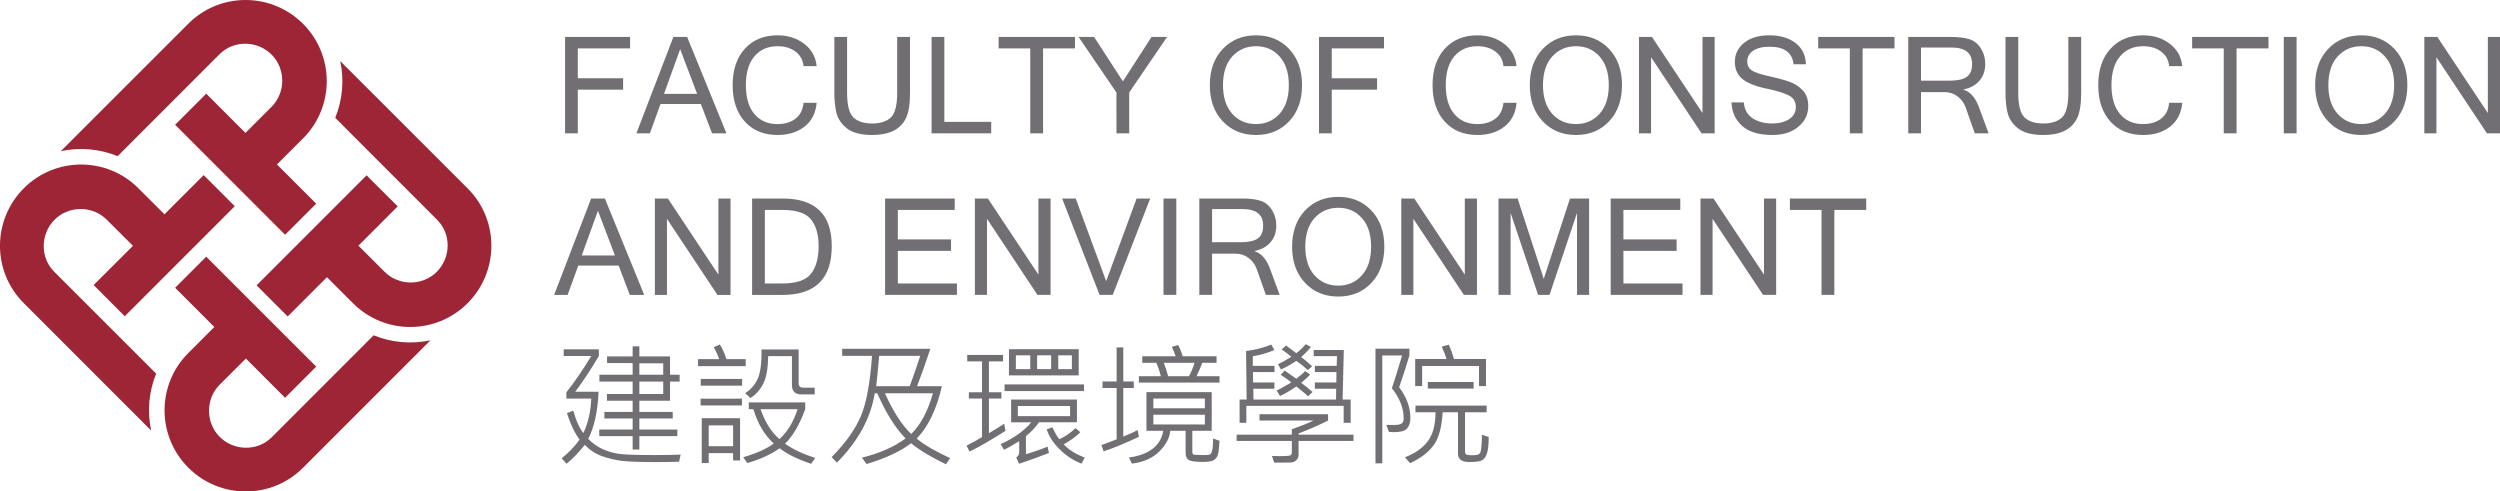
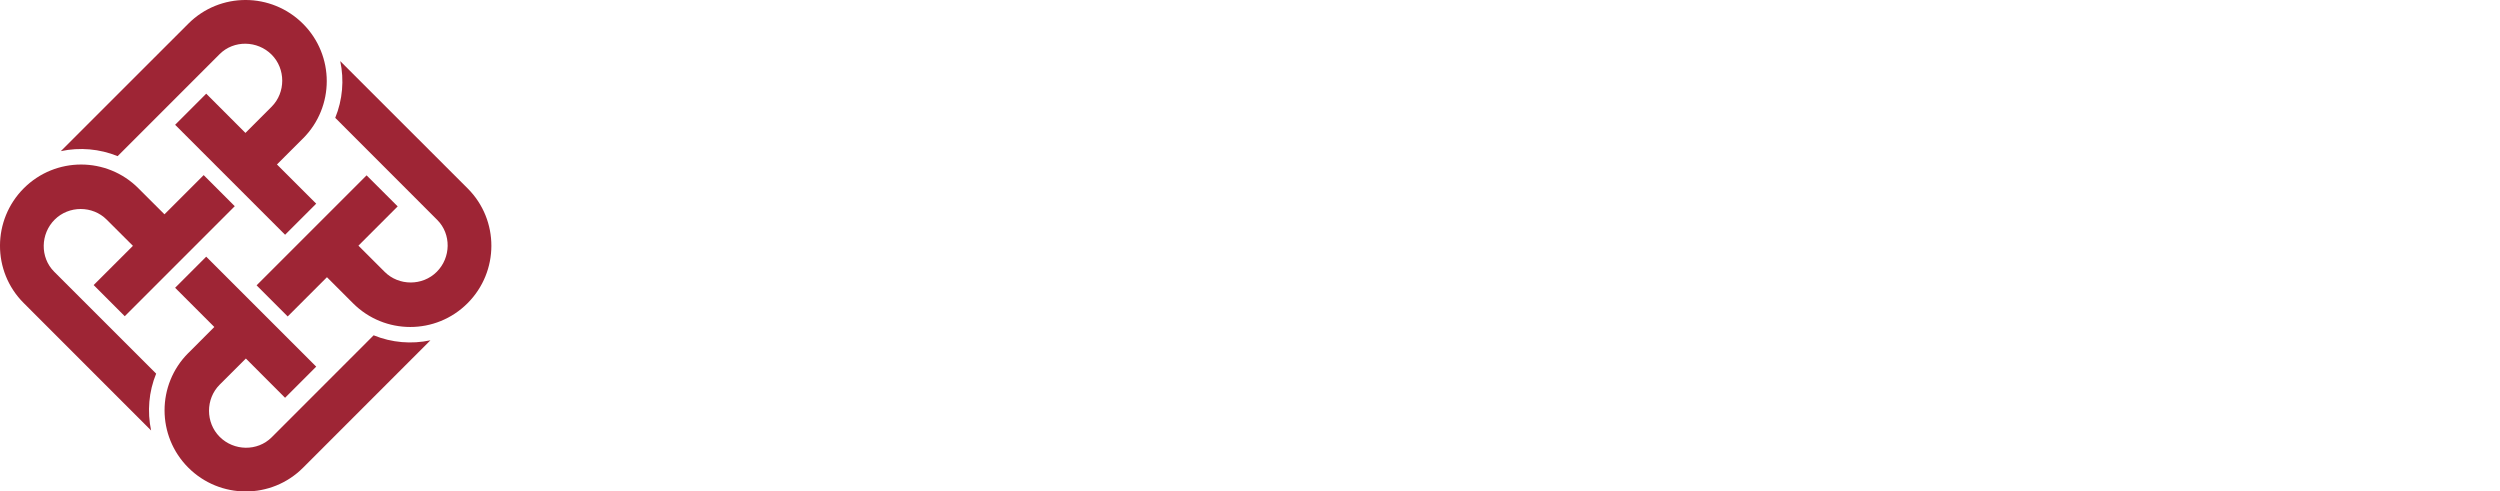
<svg xmlns="http://www.w3.org/2000/svg" viewBox="0 0 254.34 49.999" width="254.34" height="49.999">
  <path style="clip-rule:evenodd;fill:#9e2535;fill-rule:evenodd" d="m 15.373,43.793 c -0.405,-1.926 -0.24,-3.937 0.513,-5.782 l -10.383,-10.378 c -1.442,-1.449 -1.389,-3.843 0.055,-5.285 1.444,-1.446 3.862,-1.446 5.3,0 l 2.666,2.662 -3.995,3.991 3.164,3.17 11.191,-11.193 -3.162,-3.163 -3.989,3.988 -2.637,-2.631 -0.014,-0.017 c -3.219,-3.222 -8.437,-3.222 -11.661,0 -3.215,3.219 -3.236,8.449 -0.015,11.668 -0.002,0 12.975,12.98 12.967,12.97 m 28.419,-9.172 c -1.921,0.411 -3.937,0.243 -5.779,-0.509 l -10.377,10.382 c -1.447,1.442 -3.844,1.394 -5.287,-0.054 -1.445,-1.442 -1.445,-3.859 0,-5.304 l 2.667,-2.661 3.987,3.994 3.168,-3.169 -11.19,-11.187 -3.164,3.165 3.989,3.989 -2.632,2.636 -0.016,0.011 c -3.22,3.219 -3.22,8.443 0,11.662 3.219,3.22 8.448,3.237 11.667,0.015 0,0 12.977,-12.978 12.967,-12.97 m -9.176,-28.405 c 0.412,1.922 0.239,3.94 -0.509,5.772 l 10.379,10.388 c 1.444,1.445 1.393,3.838 -0.05,5.278 -1.444,1.45 -3.864,1.446 -5.305,0 l -2.665,-2.661 3.994,-3.994 -3.163,-3.16 -11.191,11.19 3.164,3.166 3.994,-3.993 2.631,2.631 0.016,0.016 c 3.221,3.224 8.439,3.224 11.658,0 3.22,-3.217 3.235,-8.447 0.021,-11.668 -0.002,0.001 -12.981,-12.975 -12.974,-12.965 M 6.187,15.378 c 1.927,-0.412 3.944,-0.239 5.782,0.508 l 10.378,-10.381 c 1.444,-1.443 3.842,-1.392 5.286,0.052 1.442,1.443 1.442,3.859 0,5.302 l -2.662,2.664 -3.99,-3.993 -3.164,3.166 11.188,11.187 3.165,-3.162 -3.994,-3.99 2.636,-2.632 0.019,-0.016 c 3.216,-3.222 3.216,-8.438 0,-11.658 -3.223,-3.222 -8.452,-3.24 -11.671,-0.015 -0.002,-0.001 -12.982,12.97 -12.973,12.968" id="path2" />
-   <path fill="#716f73" d="m 64.102,3.759 v 1.164 h -5.318 v 3.038 h 4.609 V 9.124 H 58.783 V 13.565 H 57.487 V 3.759 Z m 3.452,5.792 h 3.37 L 69.197,5.004 Z m 2.354,-5.792 3.998,9.806 h -1.464 l -1.137,-2.983 h -4.106 l -1.084,2.983 h -1.372 l 3.765,-9.806 z m 9.19,9.974 q -2.08,0 -3.325,-1.365 -1.236,-1.372 -1.236,-3.705 0,-2.335 1.236,-3.698 1.245,-1.372 3.325,-1.372 1.598,0 2.722,0.863 1.123,0.863 1.264,2.274 h -1.337 q -0.08,-0.93 -0.81,-1.478 -0.723,-0.55 -1.825,-0.55 -1.493,0 -2.361,1.031 -0.87,1.022 -0.87,2.93 0,1.899 0.863,2.93 0.863,1.029 2.341,1.029 1.151,0 1.859,-0.562 0.709,-0.562 0.803,-1.604 h 1.337 q -0.14,1.565 -1.231,2.421 -1.091,0.856 -2.755,0.856 z m 9.631,0 q -1.705,0 -2.555,-0.663 -0.844,-0.663 -1.07,-1.558 -0.221,-0.897 -0.221,-2.08 V 3.759 H 86.179 v 5.652 q 0,1.933 0.649,2.543 0.649,0.608 1.901,0.608 1.25,0 1.899,-0.608 0.649,-0.61 0.649,-2.543 v -5.652 h 1.305 v 5.673 q 0,1.779 -0.428,2.621 -0.421,0.842 -1.277,1.264 -0.856,0.416 -2.147,0.416 z m 12.112,-1.332 v 1.164 H 94.775 V 3.759 h 1.298 v 8.642 z m 8.522,-8.642 v 1.164 h -3.245 v 8.642 h -1.305 V 4.923 h -3.217 V 3.759 Z m 7.791,0 h 1.579 l -3.853,5.652 v 4.154 h -1.298 V 9.411 l -3.853,-5.652 h 1.579 l 2.93,4.515 z m 10.628,-0.166 q 2.06,0 3.371,1.39 1.312,1.392 1.312,3.68 0,2.288 -1.312,3.678 -1.312,1.392 -3.371,1.392 -2.067,0 -3.383,-1.392 -1.318,-1.397 -1.318,-3.678 0,-2.288 1.318,-3.68 1.317,-1.39 3.383,-1.39 z m -0.012,9.029 q 1.471,0 2.407,-1.043 0.943,-1.044 0.943,-2.916 0,-1.873 -0.937,-2.916 -0.937,-1.044 -2.389,-1.044 -1.478,0 -2.428,1.044 -0.943,1.043 -0.943,2.916 0,1.866 0.943,2.916 0.943,1.043 2.402,1.043 z M 140.805,3.759 v 1.164 h -5.318 v 3.038 h 4.609 v 1.163 h -4.609 v 4.442 h -1.296 V 3.759 Z m 9.498,9.974 q -2.08,0 -3.325,-1.365 -1.236,-1.372 -1.236,-3.705 0,-2.335 1.236,-3.698 1.245,-1.372 3.325,-1.372 1.598,0 2.722,0.863 1.123,0.863 1.264,2.274 h -1.337 q -0.08,-0.93 -0.81,-1.478 -0.723,-0.55 -1.827,-0.55 -1.491,0 -2.359,1.031 -0.87,1.022 -0.87,2.93 0,1.899 0.863,2.93 0.863,1.029 2.341,1.029 1.151,0 1.859,-0.562 0.709,-0.562 0.803,-1.604 h 1.337 q -0.14,1.565 -1.231,2.421 -1.091,0.856 -2.755,0.856 z m 10.032,-10.14 q 2.06,0 3.371,1.39 1.31,1.392 1.31,3.68 0,2.288 -1.31,3.678 -1.312,1.392 -3.371,1.392 -2.067,0 -3.385,-1.392 -1.317,-1.397 -1.317,-3.678 0,-2.288 1.317,-3.68 1.318,-1.39 3.385,-1.39 z m -0.014,9.029 q 1.473,0 2.407,-1.043 0.943,-1.044 0.943,-2.916 0,-1.873 -0.937,-2.916 -0.935,-1.044 -2.387,-1.044 -1.478,0 -2.428,1.044 -0.943,1.043 -0.943,2.916 0,1.866 0.943,2.916 0.943,1.043 2.401,1.043 z m 14.119,-8.863 v 9.806 h -1.33 l -5.137,-7.739 v 7.739 h -1.231 V 3.759 h 1.325 l 5.137,7.739 V 3.759 Z m 5.894,9.974 q -2.074,0 -3.104,-0.93 -1.022,-0.93 -1.077,-2.389 h 1.252 q 0.099,1.098 0.909,1.625 0.817,0.522 1.966,0.522 1.091,0 1.753,-0.449 0.669,-0.447 0.669,-1.217 0,-0.808 -0.69,-1.176 -0.688,-0.368 -2.375,-0.723 -1.678,-0.361 -2.414,-0.997 -0.728,-0.635 -0.728,-1.692 0,-1.192 0.949,-1.954 0.957,-0.762 2.536,-0.762 1.657,0 2.675,0.769 1.017,0.769 1.077,2.175 h -1.264 q -0.193,-1.781 -2.435,-1.781 -1.084,0 -1.68,0.409 -0.594,0.408 -0.594,1.084 0,0.615 0.474,0.923 0.481,0.306 1.786,0.594 1.312,0.288 2.08,0.568 0.769,0.281 1.318,0.877 0.548,0.589 0.548,1.586 0,1.264 -1.01,2.099 -1.003,0.837 -2.621,0.837 z m 12.407,-9.974 v 1.164 h -3.245 v 8.642 h -1.303 V 4.923 h -3.217 V 3.759 Z m 8.587,7.137 0.985,2.669 h -1.406 l -0.923,-2.615 q -0.247,-0.697 -0.822,-1.137 -0.575,-0.442 -1.325,-0.442 h -2.401 v 4.193 h -1.298 V 3.759 h 4.341 q 1.137,0 1.859,0.221 0.723,0.221 1.178,0.93 0.454,0.709 0.454,1.599 0,1.017 -0.587,1.699 -0.589,0.683 -1.613,0.89 v 0.026 q 1.024,0.329 1.558,1.772 z M 195.436,4.836 V 8.207 h 2.895 q 1.211,0 1.753,-0.382 0.548,-0.38 0.548,-1.317 0,-1.673 -2.099,-1.673 z m 12.441,8.897 q -1.705,0 -2.556,-0.663 -0.842,-0.663 -1.07,-1.558 -0.219,-0.897 -0.219,-2.08 v -5.673 h 1.296 v 5.652 q 0,1.933 0.649,2.543 0.649,0.608 1.901,0.608 1.25,0 1.899,-0.608 0.649,-0.61 0.649,-2.543 v -5.652 h 1.305 v 5.673 q 0,1.779 -0.428,2.621 -0.421,0.842 -1.277,1.264 -0.856,0.416 -2.147,0.416 z m 10.152,0 q -2.079,0 -3.323,-1.365 -1.238,-1.372 -1.238,-3.705 0,-2.335 1.238,-3.698 1.245,-1.372 3.323,-1.372 1.599,0 2.722,0.863 1.123,0.863 1.264,2.274 h -1.337 q -0.08,-0.93 -0.808,-1.478 -0.723,-0.55 -1.827,-0.55 -1.491,0 -2.361,1.031 -0.87,1.022 -0.87,2.93 0,1.899 0.863,2.93 0.863,1.029 2.342,1.029 1.149,0 1.858,-0.562 0.711,-0.562 0.803,-1.604 h 1.337 q -0.14,1.565 -1.229,2.421 -1.091,0.856 -2.757,0.856 z m 12.756,-9.974 v 1.164 h -3.245 v 8.642 h -1.305 V 4.923 h -3.217 V 3.759 Z m 2.861,0 v 9.806 h -1.303 V 3.759 Z m 6.589,-0.166 q 2.06,0 3.371,1.39 1.31,1.392 1.31,3.68 0,2.288 -1.31,3.678 -1.312,1.392 -3.371,1.392 -2.067,0 -3.383,-1.392 -1.318,-1.397 -1.318,-3.678 0,-2.288 1.318,-3.68 1.317,-1.39 3.383,-1.39 z m -0.014,9.029 q 1.473,0 2.409,-1.043 0.942,-1.044 0.942,-2.916 0,-1.873 -0.937,-2.916 -0.935,-1.044 -2.387,-1.044 -1.478,0 -2.428,1.044 -0.943,1.043 -0.943,2.916 0,1.866 0.943,2.916 0.943,1.043 2.401,1.043 z m 14.119,-8.863 v 9.806 h -1.33 l -5.137,-7.739 v 7.739 h -1.231 V 3.759 h 1.325 l 5.137,7.739 V 3.759 Z M 59.186,25.989 h 3.371 l -1.726,-4.548 z m 2.354,-5.793 4,9.806 h -1.466 l -1.137,-2.983 h -4.106 l -1.084,2.983 h -1.372 l 3.765,-9.806 z m 12.782,0 v 9.806 h -1.332 l -5.137,-7.739 v 7.739 h -1.229 v -9.806 h 1.324 l 5.137,7.739 v -7.739 z m 2.193,9.806 v -9.806 h 3.109 q 4.996,0 4.996,4.849 0,4.957 -4.996,4.957 z m 1.298,-8.642 v 7.477 h 1.786 q 2.133,0 2.909,-0.99 0.776,-0.997 0.776,-2.803 0,-1.758 -0.776,-2.721 -0.769,-0.964 -2.909,-0.964 z m 19.543,7.477 v 1.164 h -7.311 v -9.806 h 7.084 v 1.164 h -5.786 v 2.996 h 5.411 v 1.164 h -5.411 v 3.317 z m 9.523,-8.642 v 9.806 h -1.33 l -5.137,-7.739 v 7.739 h -1.231 v -9.806 h 1.325 l 5.137,7.739 v -7.739 z m 8.756,0 h 1.383 l -3.811,9.806 h -1.339 l -3.811,-9.806 h 1.383 l 3.097,8.409 z m 4.039,0 v 9.806 h -1.305 v -9.806 z m 9.53,7.137 0.985,2.669 h -1.406 l -0.923,-2.615 q -0.247,-0.697 -0.822,-1.137 -0.575,-0.442 -1.325,-0.442 h -2.401 v 4.193 h -1.298 v -9.806 h 4.341 q 1.137,0 1.859,0.221 0.723,0.221 1.178,0.93 0.454,0.709 0.454,1.599 0,1.017 -0.587,1.699 -0.589,0.683 -1.613,0.89 v 0.026 q 1.024,0.329 1.558,1.772 z m -5.892,-6.06 v 3.371 h 2.895 q 1.211,0 1.753,-0.382 0.548,-0.38 0.548,-1.317 0,-1.673 -2.099,-1.673 z m 12.842,-1.243 q 2.06,0 3.371,1.39 1.31,1.392 1.31,3.68 0,2.288 -1.31,3.678 -1.312,1.392 -3.371,1.392 -2.067,0 -3.385,-1.392 -1.317,-1.397 -1.317,-3.678 0,-2.288 1.317,-3.68 1.318,-1.39 3.385,-1.39 z m -0.014,9.029 q 1.473,0 2.407,-1.043 0.943,-1.044 0.943,-2.916 0,-1.873 -0.937,-2.916 -0.937,-1.044 -2.387,-1.044 -1.479,0 -2.428,1.044 -0.943,1.043 -0.943,2.916 0,1.866 0.943,2.916 0.943,1.043 2.401,1.043 z m 14.119,-8.863 v 9.806 h -1.33 l -5.137,-7.739 v 7.739 h -1.231 v -9.806 h 1.325 l 5.137,7.739 v -7.739 z m 11.41,0 v 9.806 h -1.229 v -8.34 l -2.796,8.34 h -1.164 l -2.796,-8.34 v 8.34 h -1.231 v -9.806 h 1.947 l 2.656,8.174 2.669,-8.174 z m 9.505,8.642 v 1.164 h -7.31 v -9.806 h 7.082 v 1.164 h -5.786 v 2.996 h 5.412 v 1.164 h -5.412 v 3.317 z m 9.525,-8.642 v 9.806 h -1.332 l -5.137,-7.739 v 7.739 h -1.231 v -9.806 h 1.325 l 5.137,7.739 v -7.739 z m 9.162,0 v 1.164 h -3.243 v 8.642 h -1.305 v -8.642 h -3.217 V 20.197 Z M 69.144,38.127 v 0.695 h -0.976 v 1.947 h -3.123 v 1.137 h 3.397 v 0.668 h -3.397 v 1.123 h 3.866 v 0.676 h -3.866 v 1.358 H 64.362 V 44.373 H 60.965 V 43.697 h 3.397 v -1.123 h -2.875 v -0.668 h 2.875 v -1.137 h -2.615 v -0.683 h 2.615 V 38.822 H 60.979 V 38.127 h 3.383 v -1.192 h -2.601 v -0.675 h 2.601 v -1.024 h 0.683 v 1.024 h 3.123 v 1.866 z m -4.099,0 h 2.428 v -1.164 h -2.428 z m 0,1.959 h 2.428 v -1.264 h -2.428 z m 4.207,6.161 -0.168,0.729 q -1.238,0.033 -2.354,0.033 -2.414,0 -3.445,-0.12 -1.022,-0.127 -2.026,-0.476 -0.997,-0.354 -1.772,-1.149 -0.978,1.229 -1.853,1.919 l -0.49,-0.563 q 1.024,-0.801 1.82,-1.892 -0.762,-1.031 -1.284,-2.695 l 0.642,-0.262 q 0.387,1.452 1.024,2.288 0.721,-1.498 0.808,-3.51 h -2.534 v -0.642 q 1.27,-1.599 2.534,-3.686 H 57.347 v -0.681 h 3.577 v 0.681 q -1.25,2.108 -2.401,3.632 h 2.375 q -0.134,3.024 -1.056,4.796 0.649,0.663 1.457,1.038 0.817,0.373 1.74,0.495 0.923,0.113 3.639,0.113 1.351,0 2.575,-0.046 z m 6.614,-9.712 v 0.716 h -4.849 v -0.716 h 2.14 q -0.18,-0.596 -0.548,-1.204 l 0.628,-0.288 q 0.408,0.661 0.668,1.491 z m 7.017,2.902 v 0.69 h -1.332 q -0.983,0 -0.983,-0.943 v -2.95 h -2.414 q -0.034,1.894 -0.509,2.817 -0.467,0.916 -1.298,1.443 l -0.534,-0.495 q 0.815,-0.514 1.25,-1.411 0.442,-0.902 0.409,-3.036 h 3.779 v 3.424 q 0,0.461 0.454,0.461 z M 75.498,38.548 v 0.688 h -4.207 v -0.688 z m -0.014,2.012 v 0.69 h -4.207 v -0.69 z m 7.452,6.034 -0.408,0.589 q -2.08,-0.69 -3.21,-1.579 -1.318,0.937 -3.284,1.505 l -0.428,-0.589 q 2.067,-0.61 3.109,-1.399 -1.418,-1.303 -2.067,-3.491 h -0.467 v -0.695 h 5.738 v 0.695 q -0.882,2.402 -2.053,3.505 1.164,0.837 3.07,1.459 z m -1.793,-4.964 h -3.765 q 0.709,2.02 1.926,3.044 1.224,-1.13 1.839,-3.044 z m -5.852,0.918 v 4.299 H 74.582 V 46.099 h -2.481 v 1.01 h -0.709 v -4.561 z m -3.19,2.849 h 2.481 v -2.121 h -2.481 z m 24.56,1.211 -0.423,0.628 q -2.293,-1.111 -3.551,-2.14 -1.579,1.224 -4.534,2.113 l -0.462,-0.649 q 2.683,-0.661 4.435,-1.952 -1.572,-1.62 -2.877,-4.596 h -0.26 q -0.601,3.779 -3.846,7.056 l -0.536,-0.562 q 2.108,-2.14 2.957,-4.133 0.856,-1.993 1.151,-6.167 h -3.038 v -0.721 h 8.97 q -0.495,1.538 -1.344,3.805 h 2.52 q -0.796,3.505 -2.562,5.332 1.157,0.955 3.399,1.986 z m -3.044,-10.402 h -4.173 q -0.181,2.062 -0.301,3.084 h 3.411 q 0.656,-1.793 1.063,-3.084 z m 1.291,3.806 h -4.876 q 1.238,2.762 2.669,4.14 1.445,-1.411 2.207,-4.14 z m 14.835,-4.488 v 2.669 h -7.096 v -2.669 z m -2.08,2.027 h 1.385 v -1.399 h -1.385 z m -2.152,0 h 1.425 v -1.399 h -1.425 z m -2.161,0 h 1.464 v -1.399 h -1.464 z m -1.185,5.558 0.128,0.728 q -2.342,1.473 -3.659,2.108 l -0.301,-0.615 q 0.769,-0.375 1.572,-0.863 v -3.919 h -1.337 v -0.642 h 1.337 v -3.137 h -1.505 v -0.656 h 3.645 v 0.656 h -1.438 v 3.137 h 1.27 v 0.642 h -1.27 v 3.524 q 0.877,-0.515 1.558,-0.962 z m 8.114,-4 v 0.675 h -8.08 v -0.675 z m -0.716,1.538 v 2.315 h -3.859 q -0.529,0.762 -1.332,1.411 v 1.832 q 1.111,-0.32 2.209,-0.769 l 0.134,0.649 q -1.919,0.736 -3.038,1.098 l -0.288,-0.635 q 0.301,-0.235 0.301,-0.515 v -1.151 q -1.003,0.628 -1.551,0.877 l -0.341,-0.575 q 1.979,-0.877 3.123,-2.221 h -2.053 v -2.315 z m -6.013,1.687 h 5.316 v -1.031 h -5.316 z m 6.81,4.214 -0.329,0.622 q -1.19,-0.449 -2.187,-1.418 -0.997,-0.971 -1.358,-2.067 l 0.589,-0.214 q 0.306,0.716 0.695,1.217 0.95,-0.442 1.645,-1.137 l 0.495,0.421 q -0.575,0.594 -1.687,1.236 0.729,0.81 2.135,1.339 z m 13.71,-8.275 v 0.649 h -8.207 v -0.649 h 2.234 q -0.173,-0.728 -0.461,-1.363 h -1.425 v -0.663 h 3.397 q -0.147,-0.428 -0.389,-0.957 l 0.642,-0.193 q 0.329,0.628 0.455,1.151 h 3.452 v 0.663 h -1.452 q -0.221,0.608 -0.589,1.363 z m -2.548,-1.363 h -3.123 q 0.274,0.728 0.442,1.363 h 2.12 q 0.354,-0.647 0.562,-1.363 z m -5.779,6.849 0.12,0.681 q -2.092,0.99 -3.584,1.478 l -0.221,-0.642 1.544,-0.575 v -5.229 h -1.438 V 38.809 h 1.438 v -3.464 h 0.676 v 3.464 h 1.07 v 0.663 h -1.07 v 4.942 q 0.776,-0.306 1.464,-0.654 z m 7.673,0.849 0.654,0.24 q -0.06,1.038 -0.166,1.399 -0.101,0.354 -0.402,0.555 -0.3,0.193 -1.13,0.193 -1.063,0 -1.411,-0.187 -0.341,-0.188 -0.341,-0.75 v -2.233 h -1.558 q -0.101,1.089 -1.118,2.106 -1.017,1.017 -2.789,1.238 l -0.3,-0.622 q 3.096,-0.435 3.491,-2.722 h -1.712 v -3.933 h 6.642 v 3.933 h -1.974 v 2.173 q 0,0.274 0.274,0.274 l 0.943,0.027 q 0.474,0 0.603,-0.08 0.134,-0.087 0.214,-0.449 0.08,-0.366 0.08,-1.163 z m -6.08,-3.07 h 5.243 v -0.99 h -5.243 z m 0,1.645 h 5.243 v -0.99 h -5.243 z m 16.158,-5.919 -0.447,0.394 q -0.515,-0.495 -1.164,-0.943 -0.676,0.462 -1.565,0.877 l -0.301,-0.548 q 0.608,-0.262 1.358,-0.743 -0.474,-0.421 -0.99,-0.748 l 0.454,-0.402 q 0.817,0.596 1.044,0.782 0.622,-0.495 0.955,-0.916 l 0.522,0.274 q -0.26,0.382 -0.99,1.044 0.248,0.14 1.123,0.93 z m 3.919,3.383 v 2.368 h -0.716 v -1.726 h -9.898 v 1.726 h -0.688 v -2.368 h 0.716 l -0.055,-4.936 q 1.346,-0.159 2.563,-0.654 l 0.313,0.548 q -0.937,0.421 -2.193,0.642 v 0.976 h 2.207 v 0.628 h -2.193 l 0.014,1.058 h 2.166 v 0.642 h -2.14 l 0.014,1.096 h 8.4 l 0.014,-1.096 h -2.168 v -0.642 h 2.181 l 0.014,-1.058 h -2.195 v -0.628 h 2.221 l 0.027,-0.99 h -2.368 v -0.628 h 3.063 l -0.12,5.043 z m -3.878,-0.769 -0.449,0.442 q -0.187,-0.188 -1.204,-1.003 -1.024,0.702 -1.659,0.969 l -0.341,-0.562 q 0.368,-0.147 1.491,-0.815 -0.235,-0.214 -0.582,-0.442 -0.348,-0.228 -0.502,-0.341 l 0.408,-0.428 q 0.997,0.688 1.185,0.836 0.762,-0.596 0.889,-0.789 l 0.515,0.354 q -0.12,0.173 -0.902,0.849 0.294,0.207 1.151,0.93 z m 4.166,4.341 v 0.642 h -5.59 v 1.372 q 0,0.394 -0.255,0.608 -0.247,0.214 -0.594,0.214 l -1.627,0.014 -0.233,-0.681 q 0.394,0.019 0.789,0.019 0.93,0 1.082,-0.079 0.154,-0.08 0.154,-0.329 v -1.137 h -5.618 v -0.642 h 5.618 v -0.548 q 1.298,-0.455 2.221,-0.89 h -5.512 v -0.642 h 6.977 v 0.642 q -1.399,0.709 -3.003,1.318 v 0.12 z m 13.477,-7.698 v 2.755 h -0.709 v -2.039 h -5.786 v 2.039 h -0.709 v -2.755 h 3.178 q -0.127,-0.502 -0.481,-1.257 l 0.728,-0.195 q 0.301,0.663 0.522,1.452 z m -8.835,2.877 q 1.144,1.505 1.144,3.156 0,0.616 -0.32,1.017 -0.322,0.396 -1.351,0.396 -0.262,0 -0.509,-0.021 l -0.274,-0.723 0.762,0.014 q 0.628,0 0.815,-0.161 0.195,-0.166 0.195,-0.502 0,-1.544 -1.197,-3.077 0.447,-1.365 1.036,-3.33 h -2.014 v 10.969 h -0.695 V 35.472 h 3.452 v 0.695 q -0.483,1.618 -1.044,3.231 z m 7.578,-0.536 v 0.676 h -4.662 v -0.676 z m 0.836,5.371 0.697,0.221 q 0,1.084 -0.161,1.625 -0.161,0.541 -0.495,0.736 -0.329,0.193 -1.312,0.193 -1.157,0 -1.157,-0.856 v -4.207 h -1.558 q -0.14,2.32 -0.943,3.385 -0.794,1.063 -2.373,1.791 l -0.522,-0.601 q 1.532,-0.582 2.32,-1.625 0.789,-1.044 0.789,-2.95 h -2.039 v -0.681 h 7.243 v 0.681 h -2.2 v 4.053 q 0,0.108 0.094,0.214 0.094,0.101 0.603,0.101 0.454,0 0.608,-0.06 0.154,-0.067 0.228,-0.168 0.074,-0.108 0.134,-0.663 0.06,-0.555 0.046,-1.19 z" id="path7" style="stroke-width:0.171" />
</svg>